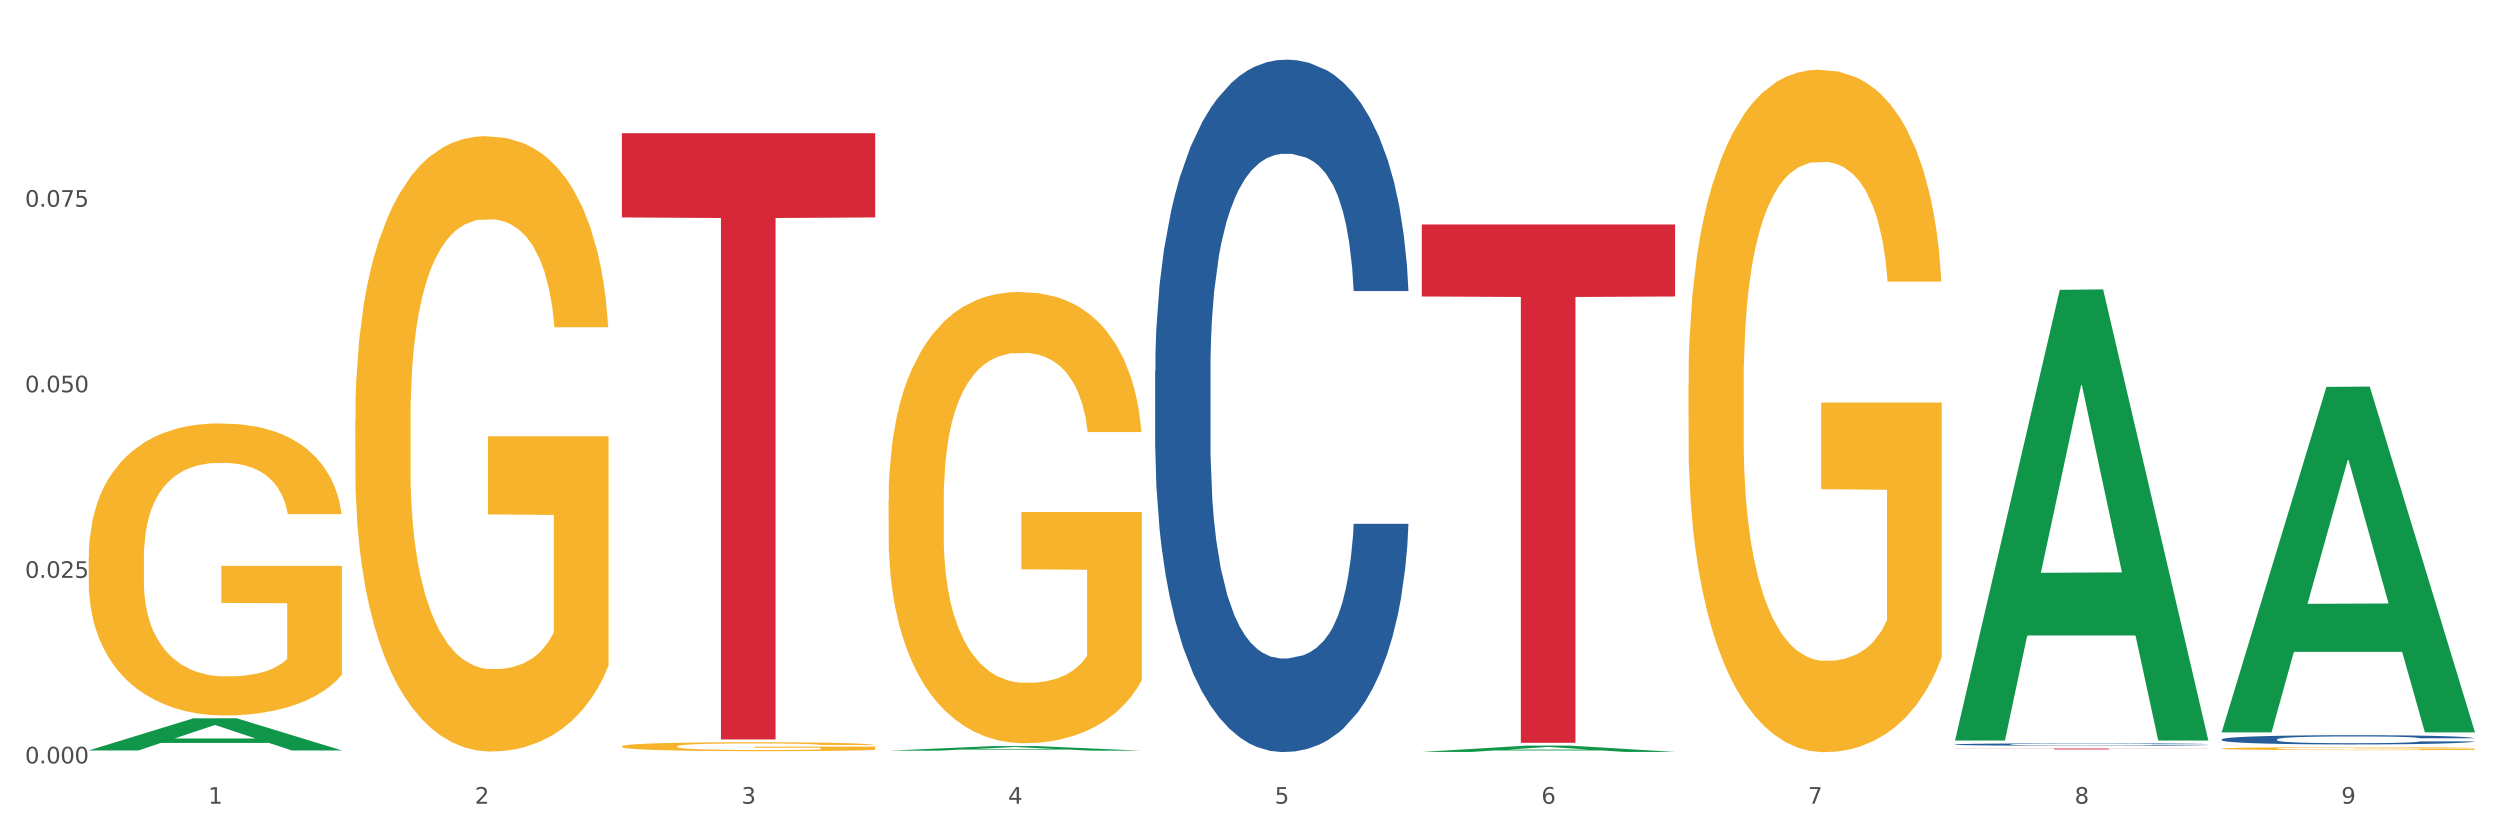
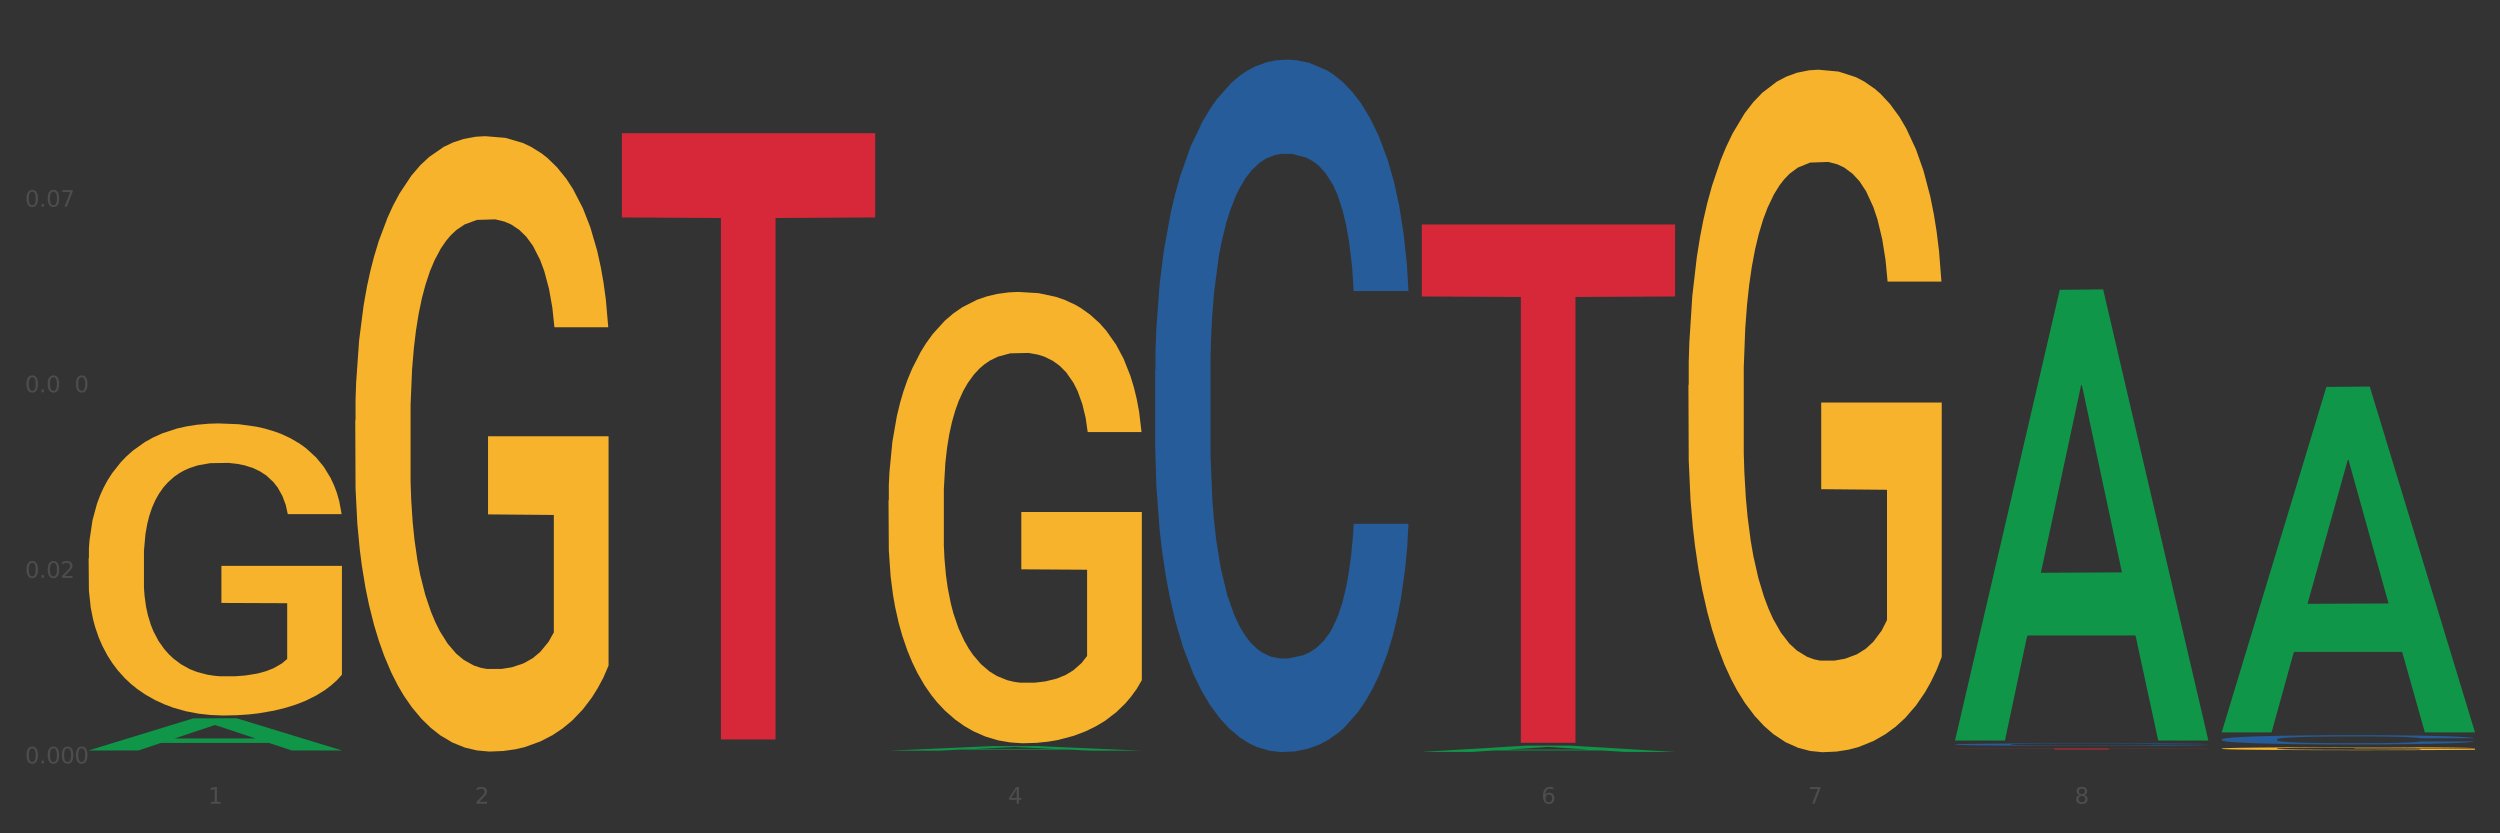
<svg xmlns="http://www.w3.org/2000/svg" xmlns:xlink="http://www.w3.org/1999/xlink" width="1080pt" height="360pt" viewBox="0 0 1080 360" version="1.1">
  <rect x="0" y="0" width="1080" height="360" fill="#333333" stroke="none" />
  <defs>
    <style type="text/css">*{stroke-linejoin: round; stroke-linecap: butt}</style>
  </defs>
  <g id="figure_1">
    <g id="patch_1">
-       <path d="M 0 360  L 1080 360  L 1080 0  L 0 0  z " style="fill: #ffffff; stroke: #ffffff; stroke-linejoin: miter" />
-     </g>
+       </g>
    <g id="axes_1">
      <g id="matplotlib.axis_1">
        <g id="xtick_1">
          <g id="text_1">
            <g style="fill: #4d4d4d" transform="translate(89.942 347.204) scale(0.096 -0.096)">
              <defs>
                <path id="DejaVuSans-31" d="M 794 531  L 1825 531  L 1825 4091  L 703 3866  L 703 4441  L 1819 4666  L 2450 4666  L 2450 531  L 3481 531  L 3481 0  L 794 0  L 794 531  z " transform="scale(0.016)" />
              </defs>
              <use xlink:href="#DejaVuSans-31" />
            </g>
          </g>
        </g>
        <g id="xtick_2">
          <g id="text_2">
            <g style="fill: #4d4d4d" transform="translate(205.129 347.204) scale(0.096 -0.096)">
              <defs>
                <path id="DejaVuSans-32" d="M 1228 531  L 3431 531  L 3431 0  L 469 0  L 469 531  Q 828 903 1448 1529  Q 2069 2156 2228 2338  Q 2531 2678 2651 2914  Q 2772 3150 2772 3378  Q 2772 3750 2511 3984  Q 2250 4219 1831 4219  Q 1534 4219 1204 4116  Q 875 4013 500 3803  L 500 4441  Q 881 4594 1212 4672  Q 1544 4750 1819 4750  Q 2544 4750 2975 4387  Q 3406 4025 3406 3419  Q 3406 3131 3298 2873  Q 3191 2616 2906 2266  Q 2828 2175 2409 1742  Q 1991 1309 1228 531  z " transform="scale(0.016)" />
              </defs>
              <use xlink:href="#DejaVuSans-32" />
            </g>
          </g>
        </g>
        <g id="xtick_3">
          <g id="text_3">
            <g style="fill: #4d4d4d" transform="translate(320.315 347.204) scale(0.096 -0.096)">
              <defs>
-                 <path id="DejaVuSans-33" d="M 2597 2516  Q 3050 2419 3304 2112  Q 3559 1806 3559 1356  Q 3559 666 3084 287  Q 2609 -91 1734 -91  Q 1441 -91 1130 -33  Q 819 25 488 141  L 488 750  Q 750 597 1062 519  Q 1375 441 1716 441  Q 2309 441 2620 675  Q 2931 909 2931 1356  Q 2931 1769 2642 2001  Q 2353 2234 1838 2234  L 1294 2234  L 1294 2753  L 1863 2753  Q 2328 2753 2575 2939  Q 2822 3125 2822 3475  Q 2822 3834 2567 4026  Q 2313 4219 1838 4219  Q 1578 4219 1281 4162  Q 984 4106 628 3988  L 628 4550  Q 988 4650 1302 4700  Q 1616 4750 1894 4750  Q 2613 4750 3031 4423  Q 3450 4097 3450 3541  Q 3450 3153 3228 2886  Q 3006 2619 2597 2516  z " transform="scale(0.016)" />
-               </defs>
+                 </defs>
              <use xlink:href="#DejaVuSans-33" />
            </g>
          </g>
        </g>
        <g id="xtick_4">
          <g id="text_4">
            <g style="fill: #4d4d4d" transform="translate(435.501 347.204) scale(0.096 -0.096)">
              <defs>
                <path id="DejaVuSans-34" d="M 2419 4116  L 825 1625  L 2419 1625  L 2419 4116  z M 2253 4666  L 3047 4666  L 3047 1625  L 3713 1625  L 3713 1100  L 3047 1100  L 3047 0  L 2419 0  L 2419 1100  L 313 1100  L 313 1709  L 2253 4666  z " transform="scale(0.016)" />
              </defs>
              <use xlink:href="#DejaVuSans-34" />
            </g>
          </g>
        </g>
        <g id="xtick_5">
          <g id="text_5">
            <g style="fill: #4d4d4d" transform="translate(550.688 347.204) scale(0.096 -0.096)">
              <defs>
-                 <path id="DejaVuSans-35" d="M 691 4666  L 3169 4666  L 3169 4134  L 1269 4134  L 1269 2991  Q 1406 3038 1543 3061  Q 1681 3084 1819 3084  Q 2600 3084 3056 2656  Q 3513 2228 3513 1497  Q 3513 744 3044 326  Q 2575 -91 1722 -91  Q 1428 -91 1123 -41  Q 819 9 494 109  L 494 744  Q 775 591 1075 516  Q 1375 441 1709 441  Q 2250 441 2565 725  Q 2881 1009 2881 1497  Q 2881 1984 2565 2268  Q 2250 2553 1709 2553  Q 1456 2553 1204 2497  Q 953 2441 691 2322  L 691 4666  z " transform="scale(0.016)" />
-               </defs>
+                 </defs>
              <use xlink:href="#DejaVuSans-35" />
            </g>
          </g>
        </g>
        <g id="xtick_6">
          <g id="text_6">
            <g style="fill: #4d4d4d" transform="translate(665.874 347.204) scale(0.096 -0.096)">
              <defs>
                <path id="DejaVuSans-36" d="M 2113 2584  Q 1688 2584 1439 2293  Q 1191 2003 1191 1497  Q 1191 994 1439 701  Q 1688 409 2113 409  Q 2538 409 2786 701  Q 3034 994 3034 1497  Q 3034 2003 2786 2293  Q 2538 2584 2113 2584  z M 3366 4563  L 3366 3988  Q 3128 4100 2886 4159  Q 2644 4219 2406 4219  Q 1781 4219 1451 3797  Q 1122 3375 1075 2522  Q 1259 2794 1537 2939  Q 1816 3084 2150 3084  Q 2853 3084 3261 2657  Q 3669 2231 3669 1497  Q 3669 778 3244 343  Q 2819 -91 2113 -91  Q 1303 -91 875 529  Q 447 1150 447 2328  Q 447 3434 972 4092  Q 1497 4750 2381 4750  Q 2619 4750 2861 4703  Q 3103 4656 3366 4563  z " transform="scale(0.016)" />
              </defs>
              <use xlink:href="#DejaVuSans-36" />
            </g>
          </g>
        </g>
        <g id="xtick_7">
          <g id="text_7">
            <g style="fill: #4d4d4d" transform="translate(781.06 347.204) scale(0.096 -0.096)">
              <defs>
                <path id="DejaVuSans-37" d="M 525 4666  L 3525 4666  L 3525 4397  L 1831 0  L 1172 0  L 2766 4134  L 525 4134  L 525 4666  z " transform="scale(0.016)" />
              </defs>
              <use xlink:href="#DejaVuSans-37" />
            </g>
          </g>
        </g>
        <g id="xtick_8">
          <g id="text_8">
            <g style="fill: #4d4d4d" transform="translate(896.246 347.204) scale(0.096 -0.096)">
              <defs>
                <path id="DejaVuSans-38" d="M 2034 2216  Q 1584 2216 1326 1975  Q 1069 1734 1069 1313  Q 1069 891 1326 650  Q 1584 409 2034 409  Q 2484 409 2743 651  Q 3003 894 3003 1313  Q 3003 1734 2745 1975  Q 2488 2216 2034 2216  z M 1403 2484  Q 997 2584 770 2862  Q 544 3141 544 3541  Q 544 4100 942 4425  Q 1341 4750 2034 4750  Q 2731 4750 3128 4425  Q 3525 4100 3525 3541  Q 3525 3141 3298 2862  Q 3072 2584 2669 2484  Q 3125 2378 3379 2068  Q 3634 1759 3634 1313  Q 3634 634 3220 271  Q 2806 -91 2034 -91  Q 1263 -91 848 271  Q 434 634 434 1313  Q 434 1759 690 2068  Q 947 2378 1403 2484  z M 1172 3481  Q 1172 3119 1398 2916  Q 1625 2713 2034 2713  Q 2441 2713 2670 2916  Q 2900 3119 2900 3481  Q 2900 3844 2670 4047  Q 2441 4250 2034 4250  Q 1625 4250 1398 4047  Q 1172 3844 1172 3481  z " transform="scale(0.016)" />
              </defs>
              <use xlink:href="#DejaVuSans-38" />
            </g>
          </g>
        </g>
        <g id="xtick_9">
          <g id="text_9">
            <g style="fill: #4d4d4d" transform="translate(1011.433 347.204) scale(0.096 -0.096)">
              <defs>
-                 <path id="DejaVuSans-39" d="M 703 97  L 703 672  Q 941 559 1184 500  Q 1428 441 1663 441  Q 2288 441 2617 861  Q 2947 1281 2994 2138  Q 2813 1869 2534 1725  Q 2256 1581 1919 1581  Q 1219 1581 811 2004  Q 403 2428 403 3163  Q 403 3881 828 4315  Q 1253 4750 1959 4750  Q 2769 4750 3195 4129  Q 3622 3509 3622 2328  Q 3622 1225 3098 567  Q 2575 -91 1691 -91  Q 1453 -91 1209 -44  Q 966 3 703 97  z M 1959 2075  Q 2384 2075 2632 2365  Q 2881 2656 2881 3163  Q 2881 3666 2632 3958  Q 2384 4250 1959 4250  Q 1534 4250 1286 3958  Q 1038 3666 1038 3163  Q 1038 2656 1286 2365  Q 1534 2075 1959 2075  z " transform="scale(0.016)" />
-               </defs>
+                 </defs>
              <use xlink:href="#DejaVuSans-39" />
            </g>
          </g>
        </g>
        <g id="xtick_10" />
        <g id="xtick_11" />
        <g id="xtick_12" />
        <g id="xtick_13" />
        <g id="xtick_14" />
        <g id="xtick_15" />
        <g id="xtick_16" />
        <g id="xtick_17" />
      </g>
      <g id="matplotlib.axis_2">
        <g id="ytick_1">
          <g id="text_10">
            <g style="fill: #4d4d4d" transform="translate(10.8 329.798) scale(0.096 -0.096)">
              <defs>
                <path id="DejaVuSans-30" d="M 2034 4250  Q 1547 4250 1301 3770  Q 1056 3291 1056 2328  Q 1056 1369 1301 889  Q 1547 409 2034 409  Q 2525 409 2770 889  Q 3016 1369 3016 2328  Q 3016 3291 2770 3770  Q 2525 4250 2034 4250  z M 2034 4750  Q 2819 4750 3233 4129  Q 3647 3509 3647 2328  Q 3647 1150 3233 529  Q 2819 -91 2034 -91  Q 1250 -91 836 529  Q 422 1150 422 2328  Q 422 3509 836 4129  Q 1250 4750 2034 4750  z " transform="scale(0.016)" />
                <path id="DejaVuSans-2e" d="M 684 794  L 1344 794  L 1344 0  L 684 0  L 684 794  z " transform="scale(0.016)" />
              </defs>
              <use xlink:href="#DejaVuSans-30" />
              <use xlink:href="#DejaVuSans-2e" transform="translate(63.623 0)" />
              <use xlink:href="#DejaVuSans-30" transform="translate(95.41 0)" />
              <use xlink:href="#DejaVuSans-30" transform="translate(159.033 0)" />
              <use xlink:href="#DejaVuSans-30" transform="translate(222.656 0)" />
            </g>
          </g>
        </g>
        <g id="ytick_2">
          <g id="text_11">
            <g style="fill: #4d4d4d" transform="translate(10.8 249.635) scale(0.096 -0.096)">
              <use xlink:href="#DejaVuSans-30" />
              <use xlink:href="#DejaVuSans-2e" transform="translate(63.623 0)" />
              <use xlink:href="#DejaVuSans-30" transform="translate(95.41 0)" />
              <use xlink:href="#DejaVuSans-32" transform="translate(159.033 0)" />
              <use xlink:href="#DejaVuSans-35" transform="translate(222.656 0)" />
            </g>
          </g>
        </g>
        <g id="ytick_3">
          <g id="text_12">
            <g style="fill: #4d4d4d" transform="translate(10.8 169.472) scale(0.096 -0.096)">
              <use xlink:href="#DejaVuSans-30" />
              <use xlink:href="#DejaVuSans-2e" transform="translate(63.623 0)" />
              <use xlink:href="#DejaVuSans-30" transform="translate(95.41 0)" />
              <use xlink:href="#DejaVuSans-35" transform="translate(159.033 0)" />
              <use xlink:href="#DejaVuSans-30" transform="translate(222.656 0)" />
            </g>
          </g>
        </g>
        <g id="ytick_4">
          <g id="text_13">
            <g style="fill: #4d4d4d" transform="translate(10.8 89.308) scale(0.096 -0.096)">
              <use xlink:href="#DejaVuSans-30" />
              <use xlink:href="#DejaVuSans-2e" transform="translate(63.623 0)" />
              <use xlink:href="#DejaVuSans-30" transform="translate(95.41 0)" />
              <use xlink:href="#DejaVuSans-37" transform="translate(159.033 0)" />
              <use xlink:href="#DejaVuSans-35" transform="translate(222.656 0)" />
            </g>
          </g>
        </g>
        <g id="ytick_5" />
        <g id="ytick_6" />
        <g id="ytick_7" />
        <g id="ytick_8" />
      </g>
      <g id="PolyCollection_1">
        <path d="M 38.283 324.172  L 38.396 324.158  L 83.52 310.313  L 102.247 310.3  L 147.71 324.198  L 126.05 324.198  L 116.236 320.961  L 69.645 320.961  L 69.306 321.013  L 59.83 324.198  L 38.283 324.198  L 38.283 324.172  L 75.511 319.03  L 110.369 319.017  L 93.109 313.262  L 92.884 313.236  L 92.658 313.275  L 75.398 319.017  L 75.511 319.03  L 38.283 324.172  z " clip-path="url(#p189611b003)" style="fill: #109648" />
-         <path d="M 268.656 322.431  L 268.785 322.428  L 268.785 322.3  L 269.043 322.19  L 270.335 321.925  L 272.273 321.705  L 273.694 321.588  L 275.115 321.492  L 276.795 321.397  L 278.862 321.298  L 282.608 321.152  L 284.934 321.078  L 287.776 321  L 292.944 320.887  L 296.691 320.823  L 300.566 320.77  L 306.897 320.706  L 311.031 320.678  L 315.424 320.657  L 320.721 320.642  L 324.726 320.639  L 333.511 320.649  L 341.004 320.681  L 344.621 320.706  L 349.272 320.749  L 351.727 320.777  L 355.732 320.834  L 359.866 320.908  L 362.708 320.972  L 366.972 321.092  L 370.202 321.213  L 373.173 321.361  L 374.723 321.464  L 375.886 321.56  L 376.92 321.67  L 377.953 321.843  L 354.698 321.843  L 353.794 321.719  L 352.373 321.602  L 350.306 321.489  L 348.497 321.418  L 345.396 321.33  L 342.554 321.273  L 339.583 321.23  L 335.965 321.195  L 333.123 321.177  L 329.118 321.163  L 321.237 321.167  L 315.94 321.195  L 312.323 321.23  L 309.997 321.262  L 307.93 321.298  L 305.605 321.347  L 302.892 321.422  L 300.954 321.489  L 299.016 321.574  L 297.466 321.659  L 296.045 321.758  L 294.882 321.864  L 293.977 321.974  L 293.202 322.109  L 292.556 322.332  L 292.556 322.817  L 292.815 322.927  L 293.461 323.072  L 294.236 323.182  L 295.528 323.313  L 296.691 323.402  L 298.887 323.529  L 301.341 323.635  L 303.279 323.703  L 305.217 323.759  L 308.576 323.837  L 312.323 323.901  L 315.553 323.94  L 319.945 323.976  L 322.917 323.99  L 325.501 323.997  L 331.831 323.997  L 336.353 323.986  L 341.391 323.961  L 345.267 323.929  L 348.497 323.891  L 352.115 323.827  L 354.44 323.767  L 354.44 323.026  L 326.017 323.023  L 326.017 322.53  L 378.082 322.53  L 378.082 323.976  L 375.886 324.05  L 373.431 324.117  L 370.848 324.177  L 366.972 324.252  L 362.321 324.323  L 358.187 324.372  L 353.794 324.415  L 348.626 324.454  L 341.908 324.489  L 337.774 324.503  L 332.606 324.514  L 326.534 324.517  L 321.237 324.51  L 316.07 324.493  L 310.643 324.461  L 305.346 324.415  L 301.341 324.369  L 297.336 324.312  L 293.073 324.238  L 289.714 324.167  L 287.13 324.103  L 284.288 324.022  L 281.187 323.915  L 278.862 323.82  L 276.795 323.72  L 274.598 323.593  L 273.048 323.483  L 271.498 323.345  L 270.593 323.242  L 269.56 323.083  L 268.785 322.86  L 268.656 322.431  z " clip-path="url(#p189611b003)" style="fill: #f7b32b" />
        <path d="M 383.842 216.212  L 383.971 216.034  L 383.971 209.624  L 384.229 204.104  L 385.521 190.75  L 387.459 179.71  L 388.88 173.834  L 390.301 169.027  L 391.981 164.219  L 394.048 159.233  L 397.795 151.933  L 400.12 148.194  L 402.962 144.276  L 408.13 138.578  L 411.877 135.373  L 415.753 132.703  L 422.083 129.497  L 426.217 128.073  L 430.61 127.005  L 435.907 126.292  L 439.912 126.114  L 448.697 126.649  L 456.19 128.251  L 459.808 129.497  L 464.459 131.634  L 466.913 133.059  L 470.918 135.908  L 475.052 139.647  L 477.895 142.852  L 482.158 148.906  L 485.388 154.96  L 488.359 162.438  L 489.91 167.602  L 491.072 172.41  L 492.106 177.93  L 493.14 186.655  L 469.885 186.655  L 468.98 180.422  L 467.559 174.547  L 465.492 168.849  L 463.683 165.287  L 460.583 160.836  L 457.74 157.987  L 454.769 155.85  L 451.152 154.07  L 448.309 153.179  L 444.304 152.467  L 436.424 152.645  L 431.127 154.07  L 427.509 155.85  L 425.184 157.453  L 423.117 159.233  L 420.791 161.726  L 418.078 165.465  L 416.14 168.849  L 414.202 173.122  L 412.652 177.395  L 411.231 182.381  L 410.068 187.723  L 409.164 193.243  L 408.389 200.009  L 407.743 211.227  L 407.743 235.621  L 408.001 241.141  L 408.647 248.441  L 409.422 253.961  L 410.714 260.549  L 411.877 265.001  L 414.073 271.411  L 416.528 276.753  L 418.466 280.136  L 420.404 282.985  L 423.763 286.902  L 427.509 290.107  L 430.739 292.066  L 435.132 293.846  L 438.103 294.559  L 440.687 294.915  L 447.017 294.915  L 451.539 294.381  L 456.578 293.134  L 460.454 291.532  L 463.683 289.573  L 467.301 286.368  L 469.626 283.341  L 469.626 246.126  L 441.204 245.948  L 441.204 221.198  L 493.269 221.198  L 493.269 293.846  L 491.072 297.586  L 488.618 300.969  L 486.034 303.996  L 482.158 307.735  L 477.507 311.296  L 473.373 313.789  L 468.98 315.926  L 463.813 317.884  L 457.095 319.665  L 452.96 320.377  L 447.793 320.911  L 441.72 321.089  L 436.424 320.733  L 431.256 319.843  L 425.83 318.24  L 420.533 315.926  L 416.528 313.611  L 412.523 310.762  L 408.259 307.023  L 404.9 303.462  L 402.316 300.256  L 399.474 296.161  L 396.374 290.819  L 394.048 286.012  L 391.981 281.026  L 389.785 274.616  L 388.234 269.096  L 386.684 262.152  L 385.78 256.988  L 384.746 248.975  L 383.971 237.758  L 383.842 216.212  z " clip-path="url(#p189611b003)" style="fill: #f7b32b" />
        <path d="M 729.401 166.355  L 729.53 166.086  L 729.53 156.392  L 729.788 148.045  L 731.08 127.851  L 733.018 111.157  L 734.439 102.271  L 735.86 95.001  L 737.54 87.731  L 739.607 80.192  L 743.353 69.152  L 745.679 63.498  L 748.521 57.574  L 753.689 48.958  L 757.436 44.111  L 761.311 40.072  L 767.642 35.225  L 771.776 33.071  L 776.169 31.456  L 781.466 30.379  L 785.471 30.109  L 794.256 30.917  L 801.749 33.34  L 805.366 35.225  L 810.017 38.456  L 812.472 40.611  L 816.477 44.919  L 820.611 50.573  L 823.453 55.42  L 827.717 64.575  L 830.947 73.73  L 833.918 85.038  L 835.468 92.847  L 836.631 100.117  L 837.665 108.464  L 838.698 121.658  L 815.443 121.658  L 814.539 112.234  L 813.118 103.348  L 811.051 94.732  L 809.242 89.347  L 806.142 82.615  L 803.299 78.307  L 800.328 75.076  L 796.71 72.383  L 793.868 71.037  L 789.863 69.96  L 781.982 70.229  L 776.685 72.383  L 773.068 75.076  L 770.742 77.499  L 768.675 80.192  L 766.35 83.961  L 763.637 89.616  L 761.699 94.732  L 759.761 101.194  L 758.211 107.656  L 756.79 115.196  L 755.627 123.273  L 754.722 131.621  L 753.947 141.852  L 753.301 158.816  L 753.301 195.705  L 753.56 204.052  L 754.206 215.091  L 754.981 223.438  L 756.273 233.401  L 757.436 240.132  L 759.632 249.826  L 762.087 257.904  L 764.024 263.02  L 765.962 267.328  L 769.321 273.252  L 773.068 278.098  L 776.298 281.06  L 780.69 283.753  L 783.662 284.83  L 786.246 285.368  L 792.576 285.368  L 797.098 284.56  L 802.137 282.676  L 806.012 280.252  L 809.242 277.29  L 812.86 272.444  L 815.185 267.866  L 815.185 211.591  L 786.762 211.322  L 786.762 173.894  L 838.827 173.894  L 838.827 283.753  L 836.631 289.407  L 834.177 294.523  L 831.593 299.101  L 827.717 304.755  L 823.066 310.14  L 818.932 313.91  L 814.539 317.141  L 809.371 320.103  L 802.653 322.795  L 798.519 323.872  L 793.351 324.68  L 787.279 324.95  L 781.982 324.411  L 776.815 323.065  L 771.388 320.641  L 766.092 317.141  L 762.087 313.641  L 758.082 309.332  L 753.818 303.678  L 750.459 298.293  L 747.875 293.446  L 745.033 287.253  L 741.932 279.175  L 739.607 271.905  L 737.54 264.366  L 735.343 254.673  L 733.793 246.325  L 732.243 235.824  L 731.338 228.016  L 730.305 215.899  L 729.53 198.936  L 729.401 166.355  z " clip-path="url(#p189611b003)" style="fill: #f7b32b" />
        <path d="M 959.773 323.388  L 959.902 323.387  L 959.902 323.345  L 960.161 323.309  L 961.453 323.222  L 963.39 323.15  L 964.812 323.111  L 966.233 323.08  L 967.912 323.048  L 969.979 323.016  L 973.726 322.968  L 976.051 322.944  L 978.894 322.918  L 984.061 322.881  L 987.808 322.86  L 991.684 322.842  L 998.014 322.821  L 1002.149 322.812  L 1006.541 322.805  L 1011.838 322.801  L 1015.843 322.799  L 1024.628 322.803  L 1032.121 322.813  L 1035.739 322.821  L 1040.39 322.835  L 1042.845 322.845  L 1046.85 322.863  L 1050.984 322.888  L 1053.826 322.909  L 1058.089 322.948  L 1061.319 322.988  L 1064.291 323.037  L 1065.841 323.07  L 1067.004 323.102  L 1068.037 323.138  L 1069.071 323.195  L 1045.816 323.195  L 1044.912 323.154  L 1043.49 323.116  L 1041.423 323.079  L 1039.615 323.055  L 1036.514 323.026  L 1033.672 323.008  L 1030.7 322.994  L 1027.083 322.982  L 1024.241 322.976  L 1020.236 322.972  L 1012.355 322.973  L 1007.058 322.982  L 1003.44 322.994  L 1001.115 323.004  L 999.048 323.016  L 996.722 323.032  L 994.009 323.057  L 992.071 323.079  L 990.134 323.107  L 988.583 323.134  L 987.162 323.167  L 985.999 323.202  L 985.095 323.238  L 984.32 323.282  L 983.674 323.356  L 983.674 323.515  L 983.932 323.551  L 984.578 323.599  L 985.353 323.635  L 986.645 323.678  L 987.808 323.707  L 990.004 323.749  L 992.459 323.784  L 994.397 323.806  L 996.335 323.824  L 999.694 323.85  L 1003.44 323.871  L 1006.67 323.884  L 1011.063 323.895  L 1014.034 323.9  L 1016.618 323.902  L 1022.949 323.902  L 1027.47 323.899  L 1032.509 323.891  L 1036.385 323.88  L 1039.615 323.868  L 1043.232 323.847  L 1045.558 323.827  L 1045.558 323.584  L 1017.135 323.582  L 1017.135 323.421  L 1069.2 323.421  L 1069.2 323.895  L 1067.004 323.92  L 1064.549 323.942  L 1061.965 323.962  L 1058.089 323.986  L 1053.438 324.01  L 1049.304 324.026  L 1044.912 324.04  L 1039.744 324.053  L 1033.026 324.064  L 1028.892 324.069  L 1023.724 324.072  L 1017.652 324.074  L 1012.355 324.071  L 1007.187 324.065  L 1001.761 324.055  L 996.464 324.04  L 992.459 324.025  L 988.454 324.006  L 984.191 323.982  L 980.832 323.958  L 978.248 323.937  L 975.405 323.911  L 972.305 323.876  L 969.979 323.844  L 967.912 323.812  L 965.716 323.77  L 964.166 323.734  L 962.615 323.688  L 961.711 323.655  L 960.677 323.602  L 959.902 323.529  L 959.773 323.388  z " clip-path="url(#p189611b003)" style="fill: #f7b32b" />
        <path d="M 959.773 319.396  L 959.902 319.392  L 959.902 319.29  L 960.29 319.151  L 961.713 318.895  L 963.524 318.702  L 966.628 318.475  L 968.31 318.38  L 970.509 318.274  L 975.036 318.103  L 980.21 317.957  L 983.831 317.876  L 986.548 317.825  L 992.627 317.734  L 996.119 317.694  L 999.741 317.661  L 1002.845 317.639  L 1008.019 317.613  L 1012.158 317.602  L 1016.944 317.599  L 1020.954 317.602  L 1026.257 317.617  L 1034.018 317.661  L 1036.993 317.686  L 1041.003 317.73  L 1045.142 317.789  L 1048.505 317.847  L 1052.385 317.931  L 1056.395 318.041  L 1060.275 318.179  L 1062.991 318.307  L 1065.19 318.442  L 1067.13 318.607  L 1068.553 318.786  L 1069.2 318.935  L 1045.53 318.935  L 1044.883 318.8  L 1043.589 318.654  L 1042.296 318.556  L 1040.873 318.475  L 1038.674 318.384  L 1036.734 318.325  L 1033.5 318.256  L 1030.525 318.212  L 1028.068 318.187  L 1025.093 318.165  L 1018.755 318.143  L 1014.228 318.143  L 1011.382 318.15  L 1007.89 318.168  L 1004.915 318.194  L 1001.423 318.238  L 998.706 318.285  L 995.99 318.347  L 994.438 318.391  L 992.11 318.472  L 990.557 318.537  L 988.488 318.65  L 987.324 318.731  L 985.254 318.939  L 984.349 319.092  L 983.961 319.198  L 983.702 319.315  L 983.702 319.885  L 984.478 320.141  L 985.125 320.25  L 986.16 320.374  L 988.1 320.535  L 990.946 320.692  L 993.92 320.805  L 996.378 320.875  L 998.706 320.926  L 1001.035 320.966  L 1003.88 321.002  L 1006.208 321.024  L 1009.701 321.046  L 1013.84 321.057  L 1017.073 321.057  L 1023.67 321.039  L 1026.645 321.021  L 1029.491 320.995  L 1032.595 320.955  L 1035.053 320.911  L 1036.475 320.878  L 1038.804 320.809  L 1040.614 320.736  L 1042.167 320.652  L 1043.201 320.579  L 1044.366 320.469  L 1045.271 320.345  L 1045.53 320.279  L 1069.2 320.279  L 1068.683 320.411  L 1067.777 320.539  L 1065.966 320.71  L 1064.544 320.809  L 1062.345 320.929  L 1060.016 321.032  L 1056.783 321.145  L 1053.808 321.229  L 1050.703 321.302  L 1047.34 321.368  L 1041.261 321.459  L 1039.062 321.485  L 1034.406 321.528  L 1030.784 321.554  L 1025.481 321.58  L 1020.048 321.594  L 1014.357 321.598  L 1009.313 321.59  L 1003.751 321.569  L 1000.258 321.547  L 996.378 321.514  L 991.851 321.463  L 987.583 321.401  L 983.573 321.328  L 979.822 321.244  L 976.329 321.149  L 971.802 320.992  L 968.439 320.838  L 965.982 320.696  L 964.3 320.575  L 962.619 320.422  L 961.713 320.316  L 960.29 320.06  L 959.773 319.823  L 959.773 319.396  z " clip-path="url(#p189611b003)" style="fill: #255c99" />
        <path d="M 844.587 321.591  L 844.716 321.59  L 844.716 321.563  L 845.104 321.526  L 846.527 321.459  L 848.338 321.408  L 851.442 321.348  L 853.124 321.323  L 855.323 321.295  L 859.85 321.25  L 865.024 321.212  L 868.645 321.191  L 871.361 321.177  L 877.441 321.153  L 880.933 321.143  L 884.555 321.134  L 887.659 321.128  L 892.833 321.121  L 896.972 321.119  L 901.758 321.118  L 905.768 321.119  L 911.071 321.122  L 918.832 321.134  L 921.807 321.141  L 925.816 321.152  L 929.955 321.168  L 933.318 321.183  L 937.199 321.205  L 941.208 321.234  L 945.089 321.27  L 947.805 321.304  L 950.004 321.34  L 951.944 321.383  L 953.367 321.43  L 954.014 321.469  L 930.343 321.469  L 929.697 321.434  L 928.403 321.395  L 927.11 321.369  L 925.687 321.348  L 923.488 321.324  L 921.548 321.309  L 918.314 321.291  L 915.339 321.279  L 912.882 321.272  L 909.907 321.267  L 903.569 321.261  L 899.042 321.261  L 896.196 321.263  L 892.704 321.268  L 889.729 321.274  L 886.236 321.286  L 883.52 321.298  L 880.804 321.315  L 879.252 321.326  L 876.923 321.347  L 875.371 321.365  L 873.302 321.394  L 872.138 321.416  L 870.068 321.47  L 869.163 321.511  L 868.775 321.539  L 868.516 321.569  L 868.516 321.719  L 869.292 321.787  L 869.939 321.816  L 870.973 321.848  L 872.914 321.891  L 875.759 321.932  L 878.734 321.962  L 881.192 321.98  L 883.52 321.993  L 885.848 322.004  L 888.694 322.014  L 891.022 322.019  L 894.514 322.025  L 898.654 322.028  L 901.887 322.028  L 908.484 322.023  L 911.459 322.018  L 914.304 322.012  L 917.409 322.001  L 919.866 321.99  L 921.289 321.981  L 923.617 321.963  L 925.428 321.943  L 926.98 321.921  L 928.015 321.902  L 929.179 321.873  L 930.085 321.841  L 930.343 321.823  L 954.014 321.823  L 953.496 321.858  L 952.591 321.892  L 950.78 321.937  L 949.357 321.963  L 947.158 321.994  L 944.83 322.021  L 941.597 322.051  L 938.622 322.073  L 935.517 322.093  L 932.154 322.11  L 926.075 322.134  L 923.876 322.141  L 919.22 322.152  L 915.598 322.159  L 910.295 322.166  L 904.862 322.169  L 899.171 322.17  L 894.126 322.168  L 888.565 322.163  L 885.072 322.157  L 881.192 322.148  L 876.665 322.135  L 872.396 322.118  L 868.387 322.099  L 864.635 322.077  L 861.143 322.052  L 856.616 322.011  L 853.253 321.97  L 850.795 321.933  L 849.114 321.901  L 847.432 321.861  L 846.527 321.833  L 845.104 321.766  L 844.587 321.703  L 844.587 321.591  z " clip-path="url(#p189611b003)" style="fill: #255c99" />
        <path d="M 499.028 160.169  L 499.157 159.896  L 499.157 152.246  L 499.545 141.865  L 500.968 122.742  L 502.779 108.263  L 505.883 91.325  L 507.565 84.222  L 509.764 76.3  L 514.291 63.46  L 519.465 52.532  L 523.086 46.522  L 525.803 42.697  L 531.882 35.868  L 535.374 32.862  L 538.996 30.404  L 542.1 28.765  L 547.274 26.852  L 551.413 26.033  L 556.199 25.759  L 560.209 26.033  L 565.512 27.125  L 573.273 30.404  L 576.248 32.316  L 580.257 35.594  L 584.397 39.965  L 587.76 44.336  L 591.64 50.62  L 595.65 58.815  L 599.53 69.197  L 602.246 78.758  L 604.445 88.866  L 606.385 101.16  L 607.808 114.546  L 608.455 125.747  L 584.785 125.747  L 584.138 115.639  L 582.844 104.711  L 581.551 97.335  L 580.128 91.325  L 577.929 84.495  L 575.989 80.124  L 572.755 74.934  L 569.78 71.655  L 567.323 69.743  L 564.348 68.104  L 558.01 66.465  L 553.483 66.465  L 550.637 67.011  L 547.145 68.377  L 544.17 70.289  L 540.678 73.568  L 537.961 77.119  L 535.245 81.763  L 533.693 85.042  L 531.365 91.052  L 529.812 95.969  L 527.743 104.438  L 526.579 110.448  L 524.509 126.02  L 523.604 137.494  L 523.216 145.417  L 522.957 154.159  L 522.957 196.776  L 523.733 215.9  L 524.38 224.095  L 525.415 233.384  L 527.355 245.404  L 530.2 257.151  L 533.175 265.62  L 535.633 270.811  L 537.961 274.636  L 540.289 277.641  L 543.135 280.373  L 545.463 282.012  L 548.956 283.651  L 553.095 284.47  L 556.328 284.47  L 562.925 283.104  L 565.9 281.738  L 568.746 279.826  L 571.85 276.821  L 574.308 273.543  L 575.73 271.084  L 578.059 265.893  L 579.869 260.43  L 581.422 254.146  L 582.456 248.682  L 583.62 240.487  L 584.526 231.198  L 584.785 226.281  L 608.455 226.281  L 607.938 236.116  L 607.032 245.677  L 605.221 258.517  L 603.799 265.893  L 601.6 274.909  L 599.271 282.558  L 596.038 291.027  L 593.063 297.31  L 589.958 302.774  L 586.595 307.692  L 580.516 314.521  L 578.317 316.434  L 573.661 319.712  L 570.039 321.624  L 564.736 323.537  L 559.303 324.629  L 553.612 324.902  L 548.568 324.356  L 543.006 322.717  L 539.513 321.078  L 535.633 318.619  L 531.106 314.794  L 526.837 310.15  L 522.828 304.686  L 519.077 298.403  L 515.584 291.3  L 511.057 279.553  L 507.694 268.079  L 505.237 257.425  L 503.555 248.409  L 501.874 236.935  L 500.968 229.013  L 499.545 209.89  L 499.028 192.132  L 499.028 160.169  z " clip-path="url(#p189611b003)" style="fill: #255c99" />
        <path d="M 153.469 181.675  L 153.598 181.432  L 153.598 172.692  L 153.857 165.166  L 155.149 146.957  L 157.087 131.904  L 158.508 123.893  L 159.929 117.338  L 161.608 110.782  L 163.676 103.985  L 167.422 94.03  L 169.748 88.932  L 172.59 83.591  L 177.758 75.822  L 181.504 71.452  L 185.38 67.81  L 191.711 63.44  L 195.845 61.498  L 200.237 60.041  L 205.534 59.07  L 209.539 58.827  L 218.324 59.555  L 225.818 61.74  L 229.435 63.44  L 234.086 66.353  L 236.541 68.296  L 240.546 72.18  L 244.68 77.278  L 247.522 81.649  L 251.786 89.903  L 255.015 98.158  L 257.987 108.355  L 259.537 115.395  L 260.7 121.95  L 261.733 129.477  L 262.767 141.373  L 239.512 141.373  L 238.608 132.876  L 237.187 124.864  L 235.12 117.095  L 233.311 112.239  L 230.21 106.17  L 227.368 102.285  L 224.397 99.372  L 220.779 96.944  L 217.937 95.73  L 213.932 94.759  L 206.051 95.002  L 200.754 96.944  L 197.137 99.372  L 194.811 101.557  L 192.744 103.985  L 190.419 107.383  L 187.706 112.482  L 185.768 117.095  L 183.83 122.922  L 182.279 128.748  L 180.858 135.546  L 179.696 142.83  L 178.791 150.356  L 178.016 159.582  L 177.37 174.877  L 177.37 208.138  L 177.628 215.664  L 178.274 225.618  L 179.05 233.145  L 180.342 242.128  L 181.504 248.197  L 183.701 256.937  L 186.155 264.221  L 188.093 268.834  L 190.031 272.718  L 193.39 278.059  L 197.137 282.429  L 200.367 285.1  L 204.759 287.528  L 207.731 288.499  L 210.314 288.985  L 216.645 288.985  L 221.167 288.256  L 226.205 286.557  L 230.081 284.372  L 233.311 281.701  L 236.928 277.331  L 239.254 273.204  L 239.254 222.462  L 210.831 222.219  L 210.831 188.473  L 262.896 188.473  L 262.896 287.528  L 260.7 292.626  L 258.245 297.239  L 255.661 301.366  L 251.786 306.465  L 247.135 311.321  L 243 314.719  L 238.608 317.633  L 233.44 320.303  L 226.722 322.731  L 222.588 323.702  L 217.42 324.431  L 211.348 324.674  L 206.051 324.188  L 200.883 322.974  L 195.457 320.789  L 190.16 317.633  L 186.155 314.477  L 182.15 310.592  L 177.887 305.494  L 174.528 300.638  L 171.944 296.268  L 169.102 290.684  L 166.001 283.401  L 163.676 276.845  L 161.608 270.048  L 159.412 261.307  L 157.862 253.781  L 156.312 244.313  L 155.407 237.272  L 154.374 226.347  L 153.598 211.051  L 153.469 181.675  z " clip-path="url(#p189611b003)" style="fill: #f7b32b" />
        <path d="M 268.656 57.54  L 378.082 57.54  L 378.082 93.935  L 335.038 94.181  L 335.038 319.437  L 311.441 319.437  L 311.441 94.181  L 268.656 93.935  L 268.656 57.786  L 268.656 57.54  z " clip-path="url(#p189611b003)" style="fill: #d62839" />
        <path d="M 614.214 96.962  L 723.641 96.962  L 723.641 128.081  L 680.597 128.292  L 680.597 320.896  L 657 320.896  L 657 128.292  L 614.214 128.081  L 614.214 97.172  L 614.214 96.962  z " clip-path="url(#p189611b003)" style="fill: #d62839" />
        <path d="M 844.587 323.372  L 954.014 323.372  L 954.014 323.427  L 910.969 323.427  L 910.969 323.766  L 887.372 323.766  L 887.372 323.427  L 844.587 323.427  L 844.587 323.372  L 844.587 323.372  z " clip-path="url(#p189611b003)" style="fill: #d62839" />
        <path d="M 38.283 241.226  L 38.412 241.11  L 38.412 236.962  L 38.671 233.39  L 39.963 224.747  L 41.9 217.603  L 43.322 213.8  L 44.743 210.689  L 46.422 207.578  L 48.489 204.351  L 52.236 199.626  L 54.561 197.207  L 57.404 194.671  L 62.571 190.984  L 66.318 188.91  L 70.194 187.181  L 76.524 185.107  L 80.658 184.185  L 85.051 183.494  L 90.348 183.033  L 94.353 182.918  L 103.138 183.263  L 110.631 184.3  L 114.249 185.107  L 118.9 186.49  L 121.354 187.412  L 125.359 189.255  L 129.494 191.675  L 132.336 193.75  L 136.599 197.667  L 139.829 201.585  L 142.801 206.425  L 144.351 209.767  L 145.514 212.878  L 146.547 216.45  L 147.581 222.097  L 124.326 222.097  L 123.422 218.064  L 122 214.261  L 119.933 210.574  L 118.125 208.269  L 115.024 205.388  L 112.182 203.544  L 109.21 202.162  L 105.593 201.009  L 102.751 200.433  L 98.746 199.972  L 90.865 200.087  L 85.568 201.009  L 81.95 202.162  L 79.625 203.199  L 77.558 204.351  L 75.232 205.964  L 72.519 208.384  L 70.581 210.574  L 68.643 213.339  L 67.093 216.105  L 65.672 219.331  L 64.509 222.788  L 63.605 226.361  L 62.83 230.739  L 62.184 237.999  L 62.184 253.786  L 62.442 257.358  L 63.088 262.083  L 63.863 265.655  L 65.155 269.919  L 66.318 272.8  L 68.514 276.948  L 70.969 280.405  L 72.907 282.594  L 74.845 284.438  L 78.204 286.973  L 81.95 289.048  L 85.18 290.315  L 89.573 291.467  L 92.544 291.928  L 95.128 292.159  L 101.459 292.159  L 105.98 291.813  L 111.019 291.006  L 114.895 289.969  L 118.125 288.702  L 121.742 286.628  L 124.068 284.669  L 124.068 260.585  L 95.645 260.47  L 95.645 244.452  L 147.71 244.452  L 147.71 291.467  L 145.514 293.887  L 143.059 296.077  L 140.475 298.036  L 136.599 300.456  L 131.948 302.76  L 127.814 304.374  L 123.422 305.756  L 118.254 307.024  L 111.536 308.176  L 107.402 308.637  L 102.234 308.983  L 96.162 309.098  L 90.865 308.868  L 85.697 308.291  L 80.271 307.254  L 74.974 305.756  L 70.969 304.258  L 66.964 302.415  L 62.701 299.995  L 59.342 297.69  L 56.758 295.616  L 53.915 292.965  L 50.815 289.508  L 48.489 286.397  L 46.422 283.171  L 44.226 279.022  L 42.676 275.45  L 41.125 270.956  L 40.221 267.614  L 39.187 262.429  L 38.412 255.169  L 38.283 241.226  z " clip-path="url(#p189611b003)" style="fill: #f7b32b" />
        <path d="M 383.842 324.296  L 383.955 324.294  L 429.079 322.293  L 447.806 322.291  L 493.269 324.299  L 471.609 324.299  L 461.794 323.832  L 415.203 323.832  L 414.865 323.839  L 405.389 324.299  L 383.842 324.299  L 383.842 324.296  L 421.069 323.553  L 455.928 323.551  L 438.668 322.719  L 438.442 322.715  L 438.217 322.721  L 420.957 323.551  L 421.069 323.553  L 383.842 324.296  z " clip-path="url(#p189611b003)" style="fill: #109648" />
        <path d="M 844.587 319.55  L 844.7 319.367  L 889.824 125.201  L 908.551 125.018  L 954.014 319.916  L 932.354 319.916  L 922.539 274.531  L 875.948 274.531  L 875.61 275.263  L 866.134 319.916  L 844.587 319.916  L 844.587 319.55  L 881.815 247.447  L 916.673 247.264  L 899.413 166.56  L 899.187 166.194  L 898.962 166.743  L 881.702 247.264  L 881.815 247.447  L 844.587 319.55  z " clip-path="url(#p189611b003)" style="fill: #109648" />
        <path d="M 959.773 316.117  L 959.886 315.976  L 1005.01 167.138  L 1023.737 166.998  L 1069.2 316.397  L 1047.54 316.397  L 1037.726 281.607  L 991.135 281.607  L 990.796 282.169  L 981.32 316.397  L 959.773 316.397  L 959.773 316.117  L 997.001 260.846  L 1031.859 260.706  L 1014.599 198.842  L 1014.374 198.561  L 1014.148 198.982  L 996.888 260.706  L 997.001 260.846  L 959.773 316.117  z " clip-path="url(#p189611b003)" style="fill: #109648" />
        <path d="M 614.214 324.829  L 614.327 324.826  L 659.452 322.1  L 678.178 322.098  L 723.641 324.834  L 701.981 324.834  L 692.167 324.197  L 645.576 324.197  L 645.237 324.207  L 635.761 324.834  L 614.214 324.834  L 614.214 324.829  L 651.442 323.817  L 686.301 323.814  L 669.041 322.681  L 668.815 322.676  L 668.589 322.683  L 651.329 323.814  L 651.442 323.817  L 614.214 324.829  z " clip-path="url(#p189611b003)" style="fill: #109648" />
      </g>
    </g>
  </g>
  <defs>
    <clipPath id="p189611b003">
      <rect x="38.283" y="10.8" width="1030.917" height="329.109" />
    </clipPath>
  </defs>
</svg>